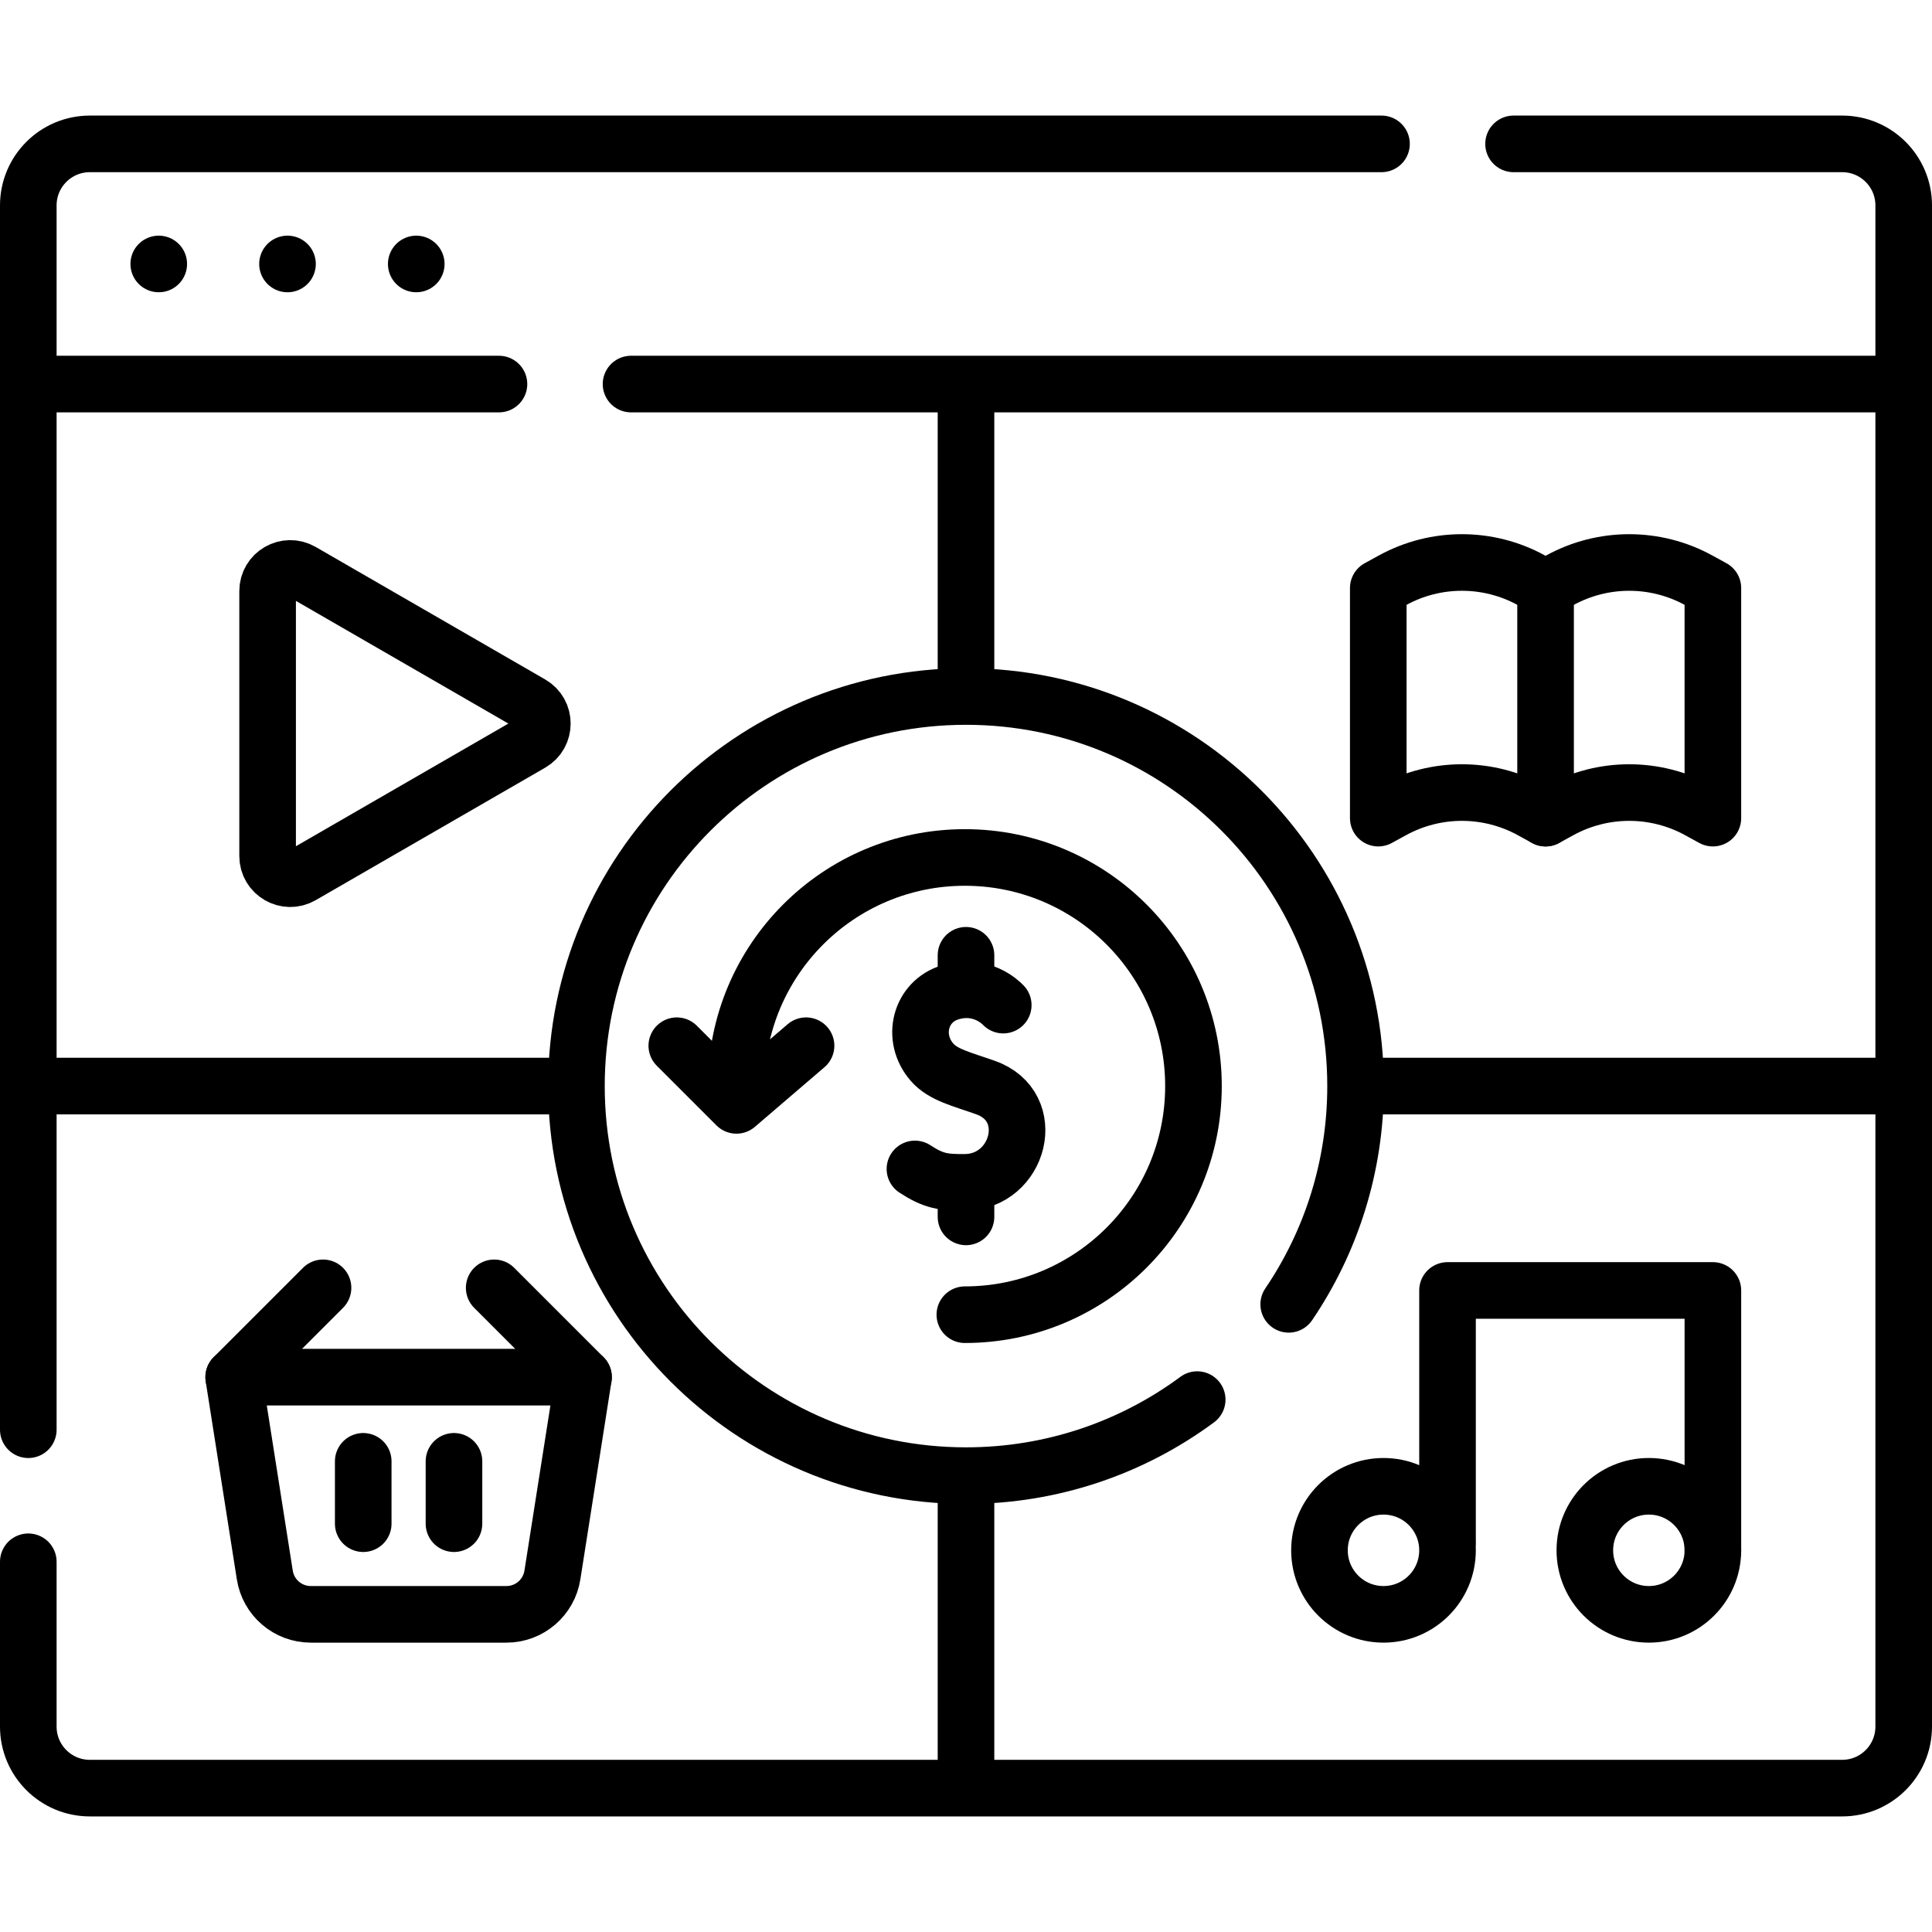
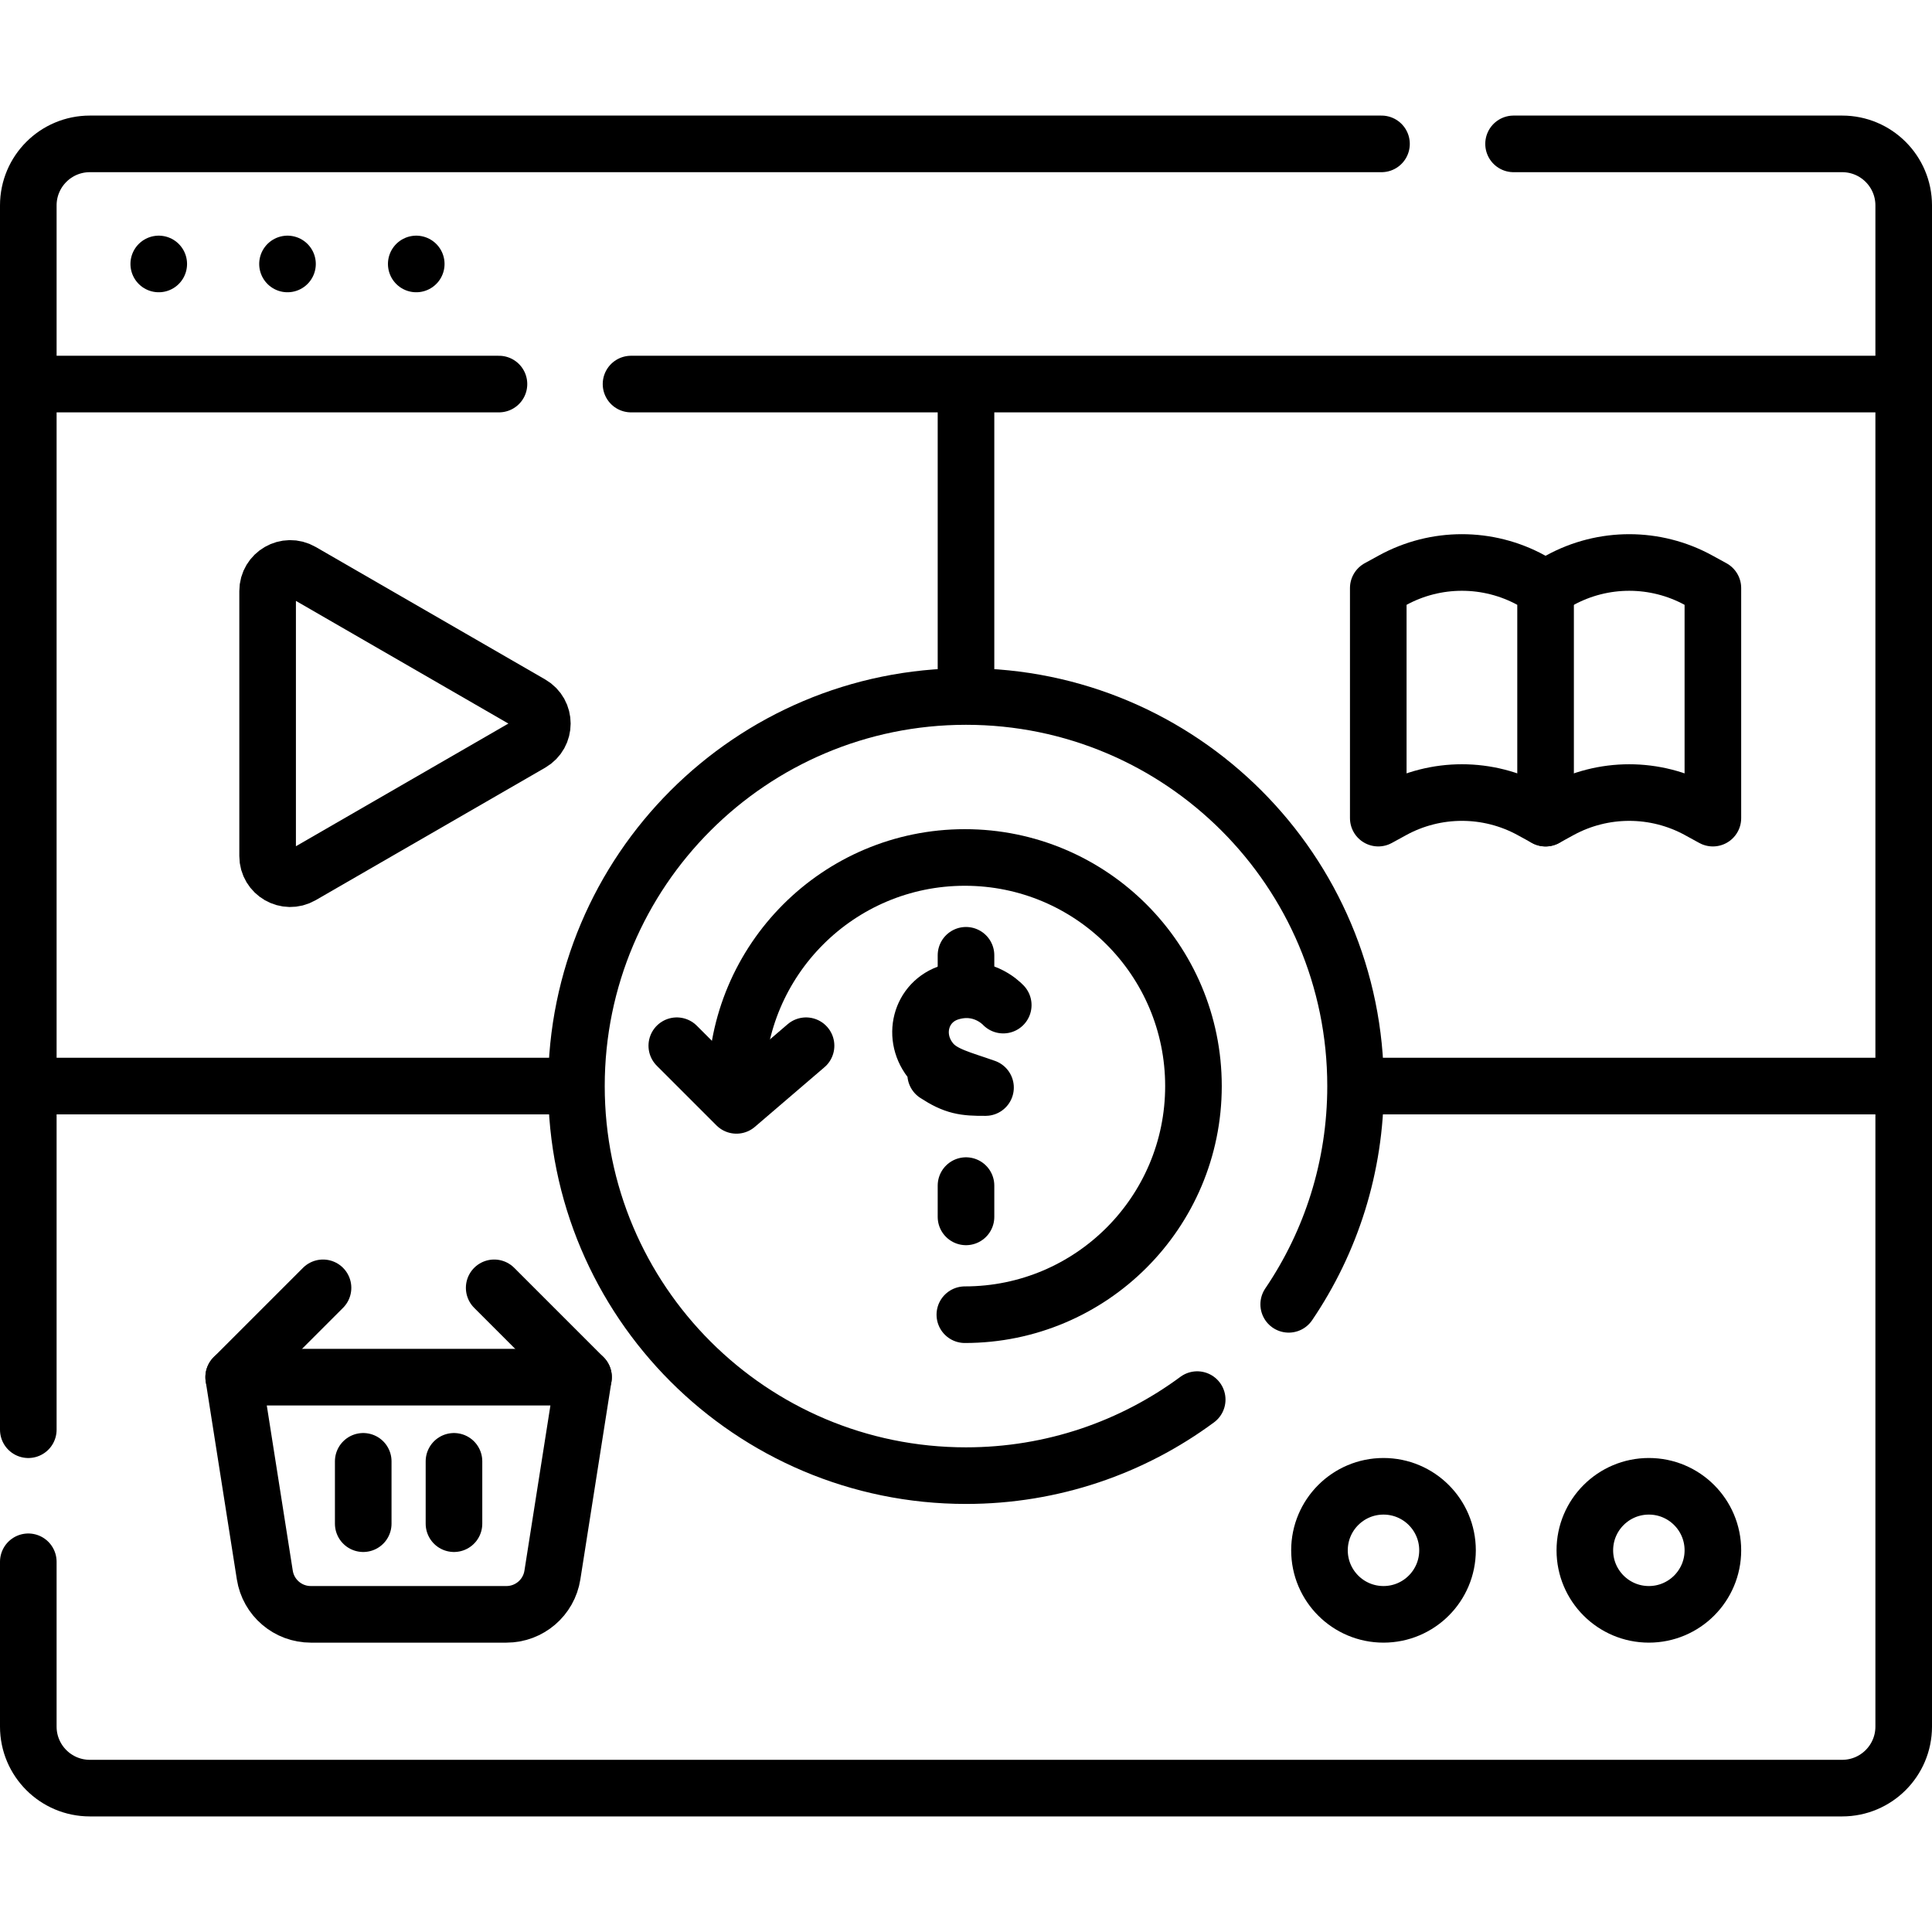
<svg xmlns="http://www.w3.org/2000/svg" id="Capa_1" x="0px" y="0px" viewBox="0 0 512 512" style="enable-background:new 0 0 512 512;" xml:space="preserve">
  <g>
    <path style="fill:none;stroke:#000000;stroke-width:15;stroke-linecap:round;stroke-linejoin:round;stroke-miterlimit:10;" d="&#10;&#09;&#09;M7.5,378.89V54.44c0-9.01,7.3-16.31,16.31-16.31h342.3 M401.11,38.13h87.08c9.01,0,16.31,7.3,16.31,16.31v403.12&#10;&#09;&#09;c0,9.01-7.3,16.31-16.31,16.31H23.81c-9.01,0-16.31-7.3-16.31-16.31v-43.67" />
    <line style="fill:none;stroke:#000000;stroke-width:15;stroke-linecap:round;stroke-linejoin:round;stroke-miterlimit:10;" x1="132.23" y1="101.78" x2="10.21" y2="101.78" />
    <line style="fill:none;stroke:#000000;stroke-width:15;stroke-linecap:round;stroke-linejoin:round;stroke-miterlimit:10;" x1="501.79" y1="101.78" x2="167.23" y2="101.78" />
    <line style="fill:none;stroke:#000000;stroke-width:15;stroke-linecap:round;stroke-linejoin:round;stroke-miterlimit:10;" x1="110.31" y1="69.952" x2="110.31" y2="69.952" />
    <line style="fill:none;stroke:#000000;stroke-width:15;stroke-linecap:round;stroke-linejoin:round;stroke-miterlimit:10;" x1="76.19" y1="69.952" x2="76.19" y2="69.952" />
    <line style="fill:none;stroke:#000000;stroke-width:15;stroke-linecap:round;stroke-linejoin:round;stroke-miterlimit:10;" x1="42.07" y1="69.952" x2="42.07" y2="69.952" />
-     <polyline style="fill:none;stroke:#000000;stroke-width:15;stroke-linecap:round;stroke-linejoin:round;stroke-miterlimit:10;" points="&#10;&#09;&#09;383.608,408.528 383.608,341.982 453.933,341.982 453.933,410.85 &#09;" />
    <circle style="fill:none;stroke:#000000;stroke-width:15;stroke-linecap:round;stroke-linejoin:round;stroke-miterlimit:10;" cx="366.641" cy="410.85" r="16.967" />
    <circle style="fill:none;stroke:#000000;stroke-width:15;stroke-linecap:round;stroke-linejoin:round;stroke-miterlimit:10;" cx="436.966" cy="410.85" r="16.967" />
    <path style="fill:none;stroke:#000000;stroke-width:15;stroke-linecap:round;stroke-linejoin:round;stroke-miterlimit:10;" d="&#10;&#09;&#09;M409.594,216.813l-3.785-2.073c-11.453-6.273-25.315-6.273-36.768,0l-3.785,2.073v-60.971l3.785-2.073&#10;&#09;&#09;c11.453-6.273,25.315-6.273,36.768,0l3.785,2.073V216.813z" />
    <path style="fill:none;stroke:#000000;stroke-width:15;stroke-linecap:round;stroke-linejoin:round;stroke-miterlimit:10;" d="&#10;&#09;&#09;M409.594,155.843l3.785-2.073c11.453-6.273,25.315-6.273,36.768,0l3.785,2.073v60.971l-3.785-2.073&#10;&#09;&#09;c-11.453-6.273-25.315-6.273-36.768,0l-3.785,2.073" />
    <path style="fill:none;stroke:#000000;stroke-width:15;stroke-linecap:round;stroke-linejoin:round;stroke-miterlimit:10;" d="&#10;&#09;&#09;M140.728,186.556l-60.808-35.107c-4-2.309-8.999,0.577-8.999,5.196v70.215c0,4.618,5,7.505,8.999,5.196l60.808-35.107&#10;&#09;&#09;C144.728,194.638,144.728,188.865,140.728,186.556z" />
    <path style="fill:none;stroke:#000000;stroke-width:15;stroke-linecap:round;stroke-linejoin:round;" d="M134.207,427.817H82.362&#10;&#09;&#09;c-6.072,0-11.241-4.419-12.185-10.418l-8.247-52.437h92.708l-8.247,52.437C145.448,423.397,140.279,427.817,134.207,427.817z" />
    <line style="fill:none;stroke:#000000;stroke-width:15;stroke-linecap:round;stroke-linejoin:round;" x1="61.93" y1="364.961" x2="85.603" y2="341.288" />
    <line style="fill:none;stroke:#000000;stroke-width:15;stroke-linecap:round;stroke-linejoin:round;" x1="154.639" y1="364.961" x2="130.965" y2="341.288" />
    <line style="fill:none;stroke:#000000;stroke-width:15;stroke-linecap:round;stroke-linejoin:round;" x1="120.309" y1="387.268" x2="120.309" y2="403.792" />
    <line style="fill:none;stroke:#000000;stroke-width:15;stroke-linecap:round;stroke-linejoin:round;" x1="96.259" y1="387.268" x2="96.259" y2="403.792" />
    <line style="fill:none;stroke:#000000;stroke-width:15;stroke-linecap:round;stroke-linejoin:round;stroke-miterlimit:10;" x1="256" y1="179.954" x2="256" y2="105.287" />
-     <line style="fill:none;stroke:#000000;stroke-width:15;stroke-linecap:round;stroke-linejoin:round;stroke-miterlimit:10;" x1="256" y1="470.358" x2="256" y2="392.817" />
    <line style="fill:none;stroke:#000000;stroke-width:15;stroke-linecap:round;stroke-linejoin:round;stroke-miterlimit:10;" x1="361.202" y1="287.823" x2="501.788" y2="287.823" />
    <line style="fill:none;stroke:#000000;stroke-width:15;stroke-linecap:round;stroke-linejoin:round;stroke-miterlimit:10;" x1="10.212" y1="287.823" x2="149.727" y2="287.823" />
    <path style="fill:none;stroke:#000000;stroke-width:15;stroke-linecap:round;stroke-linejoin:round;stroke-miterlimit:10;" d="&#10;&#09;&#09;M341.52,345.66c11.19-16.5,17.72-36.41,17.72-57.84c0-57.01-46.22-103.24-103.24-103.24s-103.24,46.23-103.24,103.24&#10;&#09;&#09;c0,57.02,46.22,103.24,103.24,103.24c22.94,0,44.14-7.49,61.27-20.15" />
-     <path style="fill:none;stroke:#000000;stroke-width:15;stroke-linecap:round;stroke-linejoin:round;stroke-miterlimit:10;" d="&#10;&#09;&#09;M265.871,266.364c-0.682-0.722-5.893-5.856-14.016-3.409c-8.013,2.414-10.493,12.051-4.854,18.547&#10;&#09;&#09;c2.922,3.367,7.831,4.469,14.172,6.71c14.191,5.016,8.945,25.029-5.49,25.125c-5.633,0.038-8.267-0.32-13.215-3.557" />
+     <path style="fill:none;stroke:#000000;stroke-width:15;stroke-linecap:round;stroke-linejoin:round;stroke-miterlimit:10;" d="&#10;&#09;&#09;M265.871,266.364c-0.682-0.722-5.893-5.856-14.016-3.409c-8.013,2.414-10.493,12.051-4.854,18.547&#10;&#09;&#09;c2.922,3.367,7.831,4.469,14.172,6.71c-5.633,0.038-8.267-0.32-13.215-3.557" />
    <line style="fill:none;stroke:#000000;stroke-width:15;stroke-linecap:round;stroke-linejoin:round;stroke-miterlimit:10;" x1="256" y1="314.197" x2="256" y2="322.486" />
    <line style="fill:none;stroke:#000000;stroke-width:15;stroke-linecap:round;stroke-linejoin:round;stroke-miterlimit:10;" x1="256" y1="253.159" x2="256" y2="261.448" />
    <polyline style="fill:none;stroke:#000000;stroke-width:15;stroke-linecap:round;stroke-linejoin:round;stroke-miterlimit:10;" points="&#10;&#09;&#09;213.611,277.127 195.166,292.935 179.358,277.127 &#09;" />
    <path style="fill:none;stroke:#000000;stroke-width:15;stroke-linecap:round;stroke-linejoin:round;stroke-miterlimit:10;" d="&#10;&#09;&#09;M255.695,348.408c33.46,0,60.585-27.125,60.585-60.585s-27.125-60.585-60.585-60.585s-60.585,27.125-60.585,60.585" />
  </g>
  <g />
  <g />
  <g />
  <g />
  <g />
  <g />
  <g />
  <g />
  <g />
  <g />
  <g />
  <g />
  <g />
  <g />
  <g />
</svg>